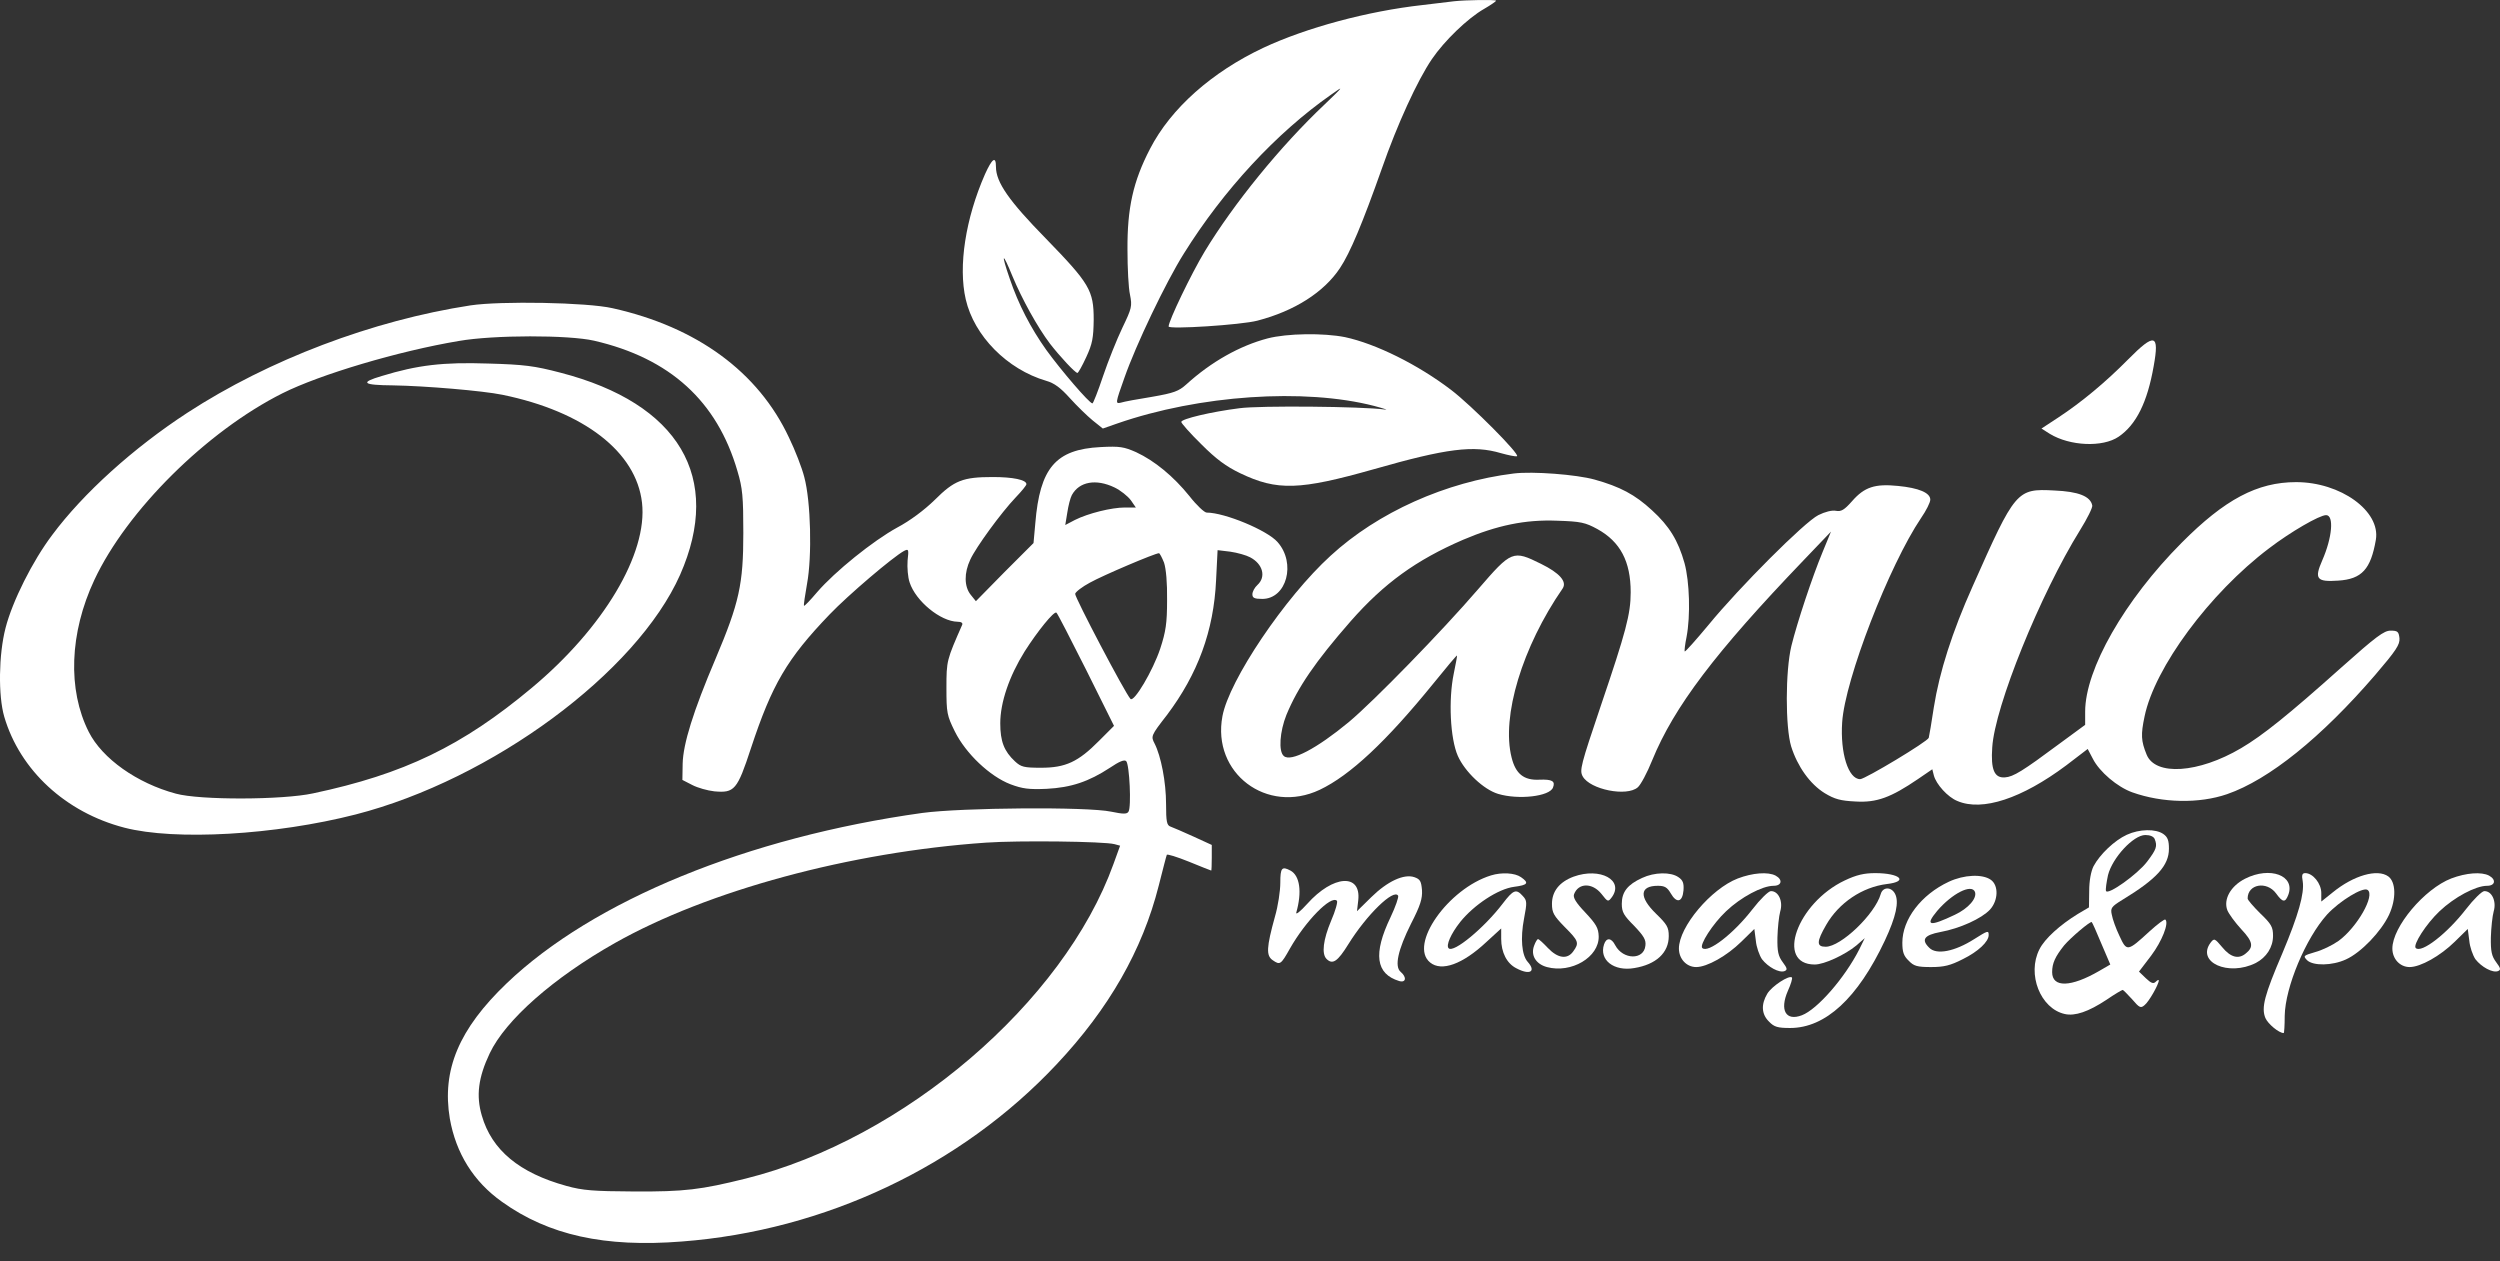
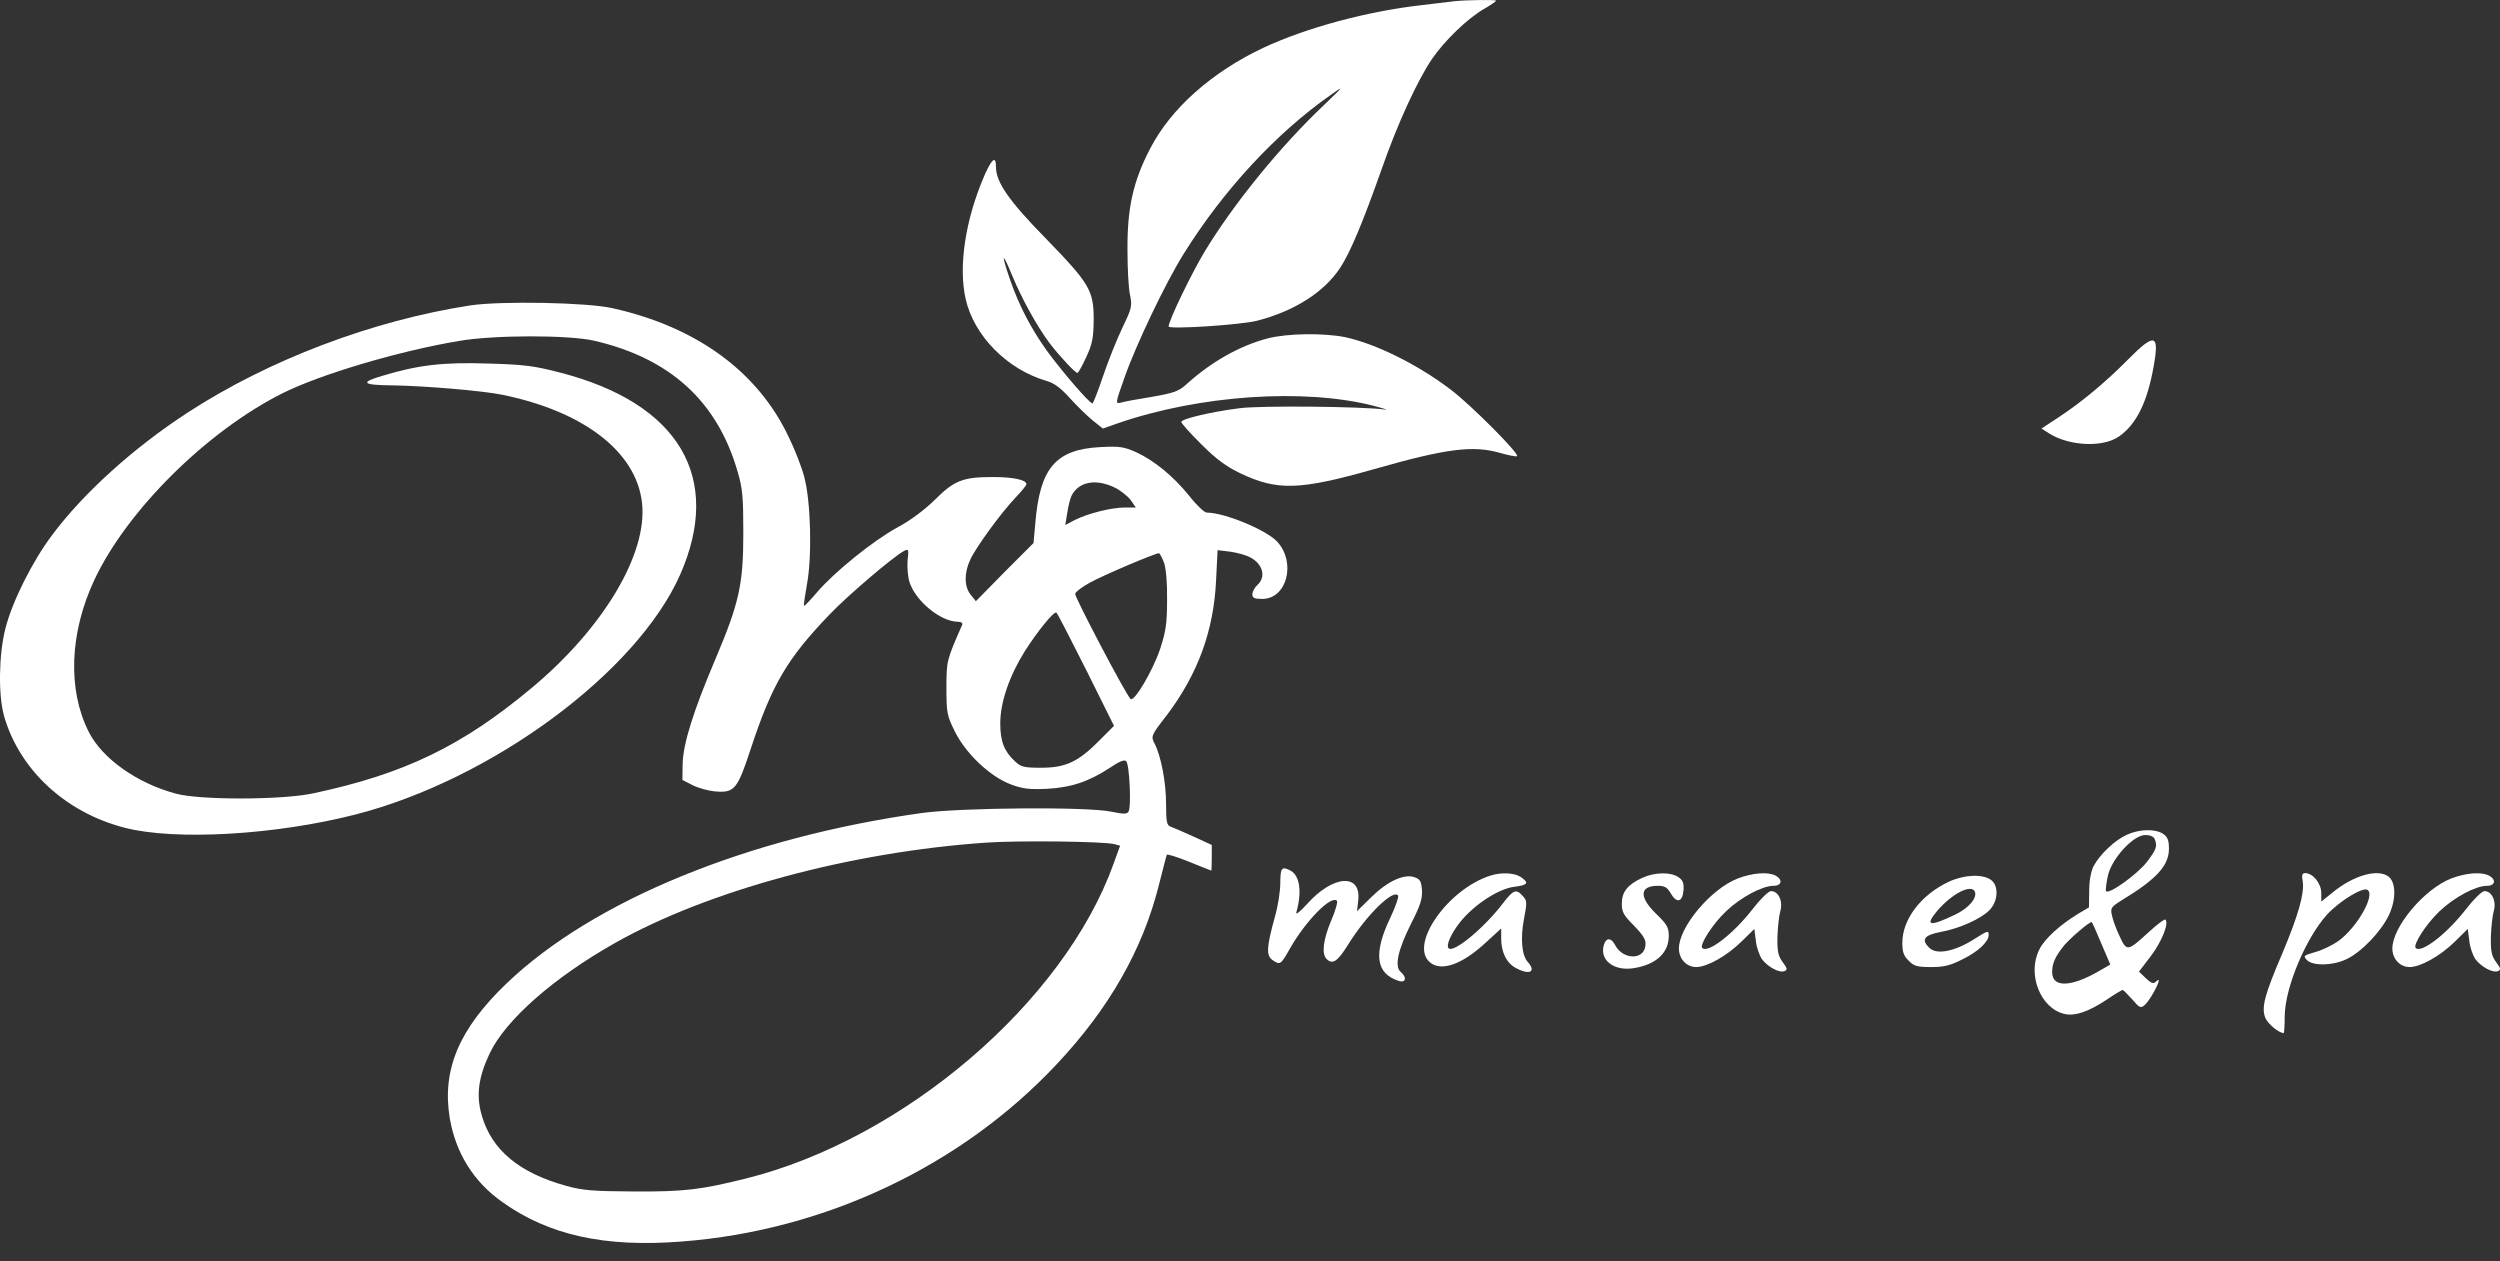
<svg xmlns="http://www.w3.org/2000/svg" width="113" height="57" viewBox="0 0 113 57" fill="none">
  <rect x="0" y="0" width="113" height="57" fill="#333333" stroke="none" />
  <path d="M65.731 0.056C65.547 0.079 64.893 0.159 64.296 0.228C61.818 0.504 59.052 1.25 57.113 2.156C54.772 3.258 52.924 4.899 51.983 6.724C51.214 8.204 50.95 9.409 50.962 11.291C50.962 12.106 51.007 13.024 51.076 13.322C51.179 13.839 51.157 13.931 50.732 14.814C50.48 15.342 50.089 16.318 49.86 16.995C49.63 17.683 49.412 18.234 49.378 18.234C49.24 18.234 47.943 16.719 47.289 15.813C46.589 14.826 46.038 13.77 45.637 12.588C45.235 11.417 45.304 11.36 45.763 12.485C46.188 13.506 46.888 14.78 47.461 15.537C47.897 16.1 48.597 16.857 48.701 16.857C48.735 16.857 48.919 16.536 49.102 16.134C49.378 15.537 49.424 15.273 49.435 14.447C49.435 13.127 49.252 12.818 47.266 10.775C45.602 9.076 45.017 8.239 45.017 7.539C45.017 7.034 44.845 7.16 44.523 7.871C43.64 9.88 43.307 12.037 43.651 13.529C44.03 15.181 45.522 16.696 47.289 17.213C47.656 17.316 47.943 17.534 48.356 17.993C48.678 18.349 49.137 18.796 49.389 19.003L49.848 19.37L50.502 19.141C54.209 17.855 58.96 17.534 62.116 18.349C62.587 18.475 62.793 18.544 62.575 18.509C61.588 18.372 56.94 18.326 56.022 18.452C54.748 18.613 53.394 18.934 53.394 19.072C53.394 19.129 53.796 19.588 54.301 20.082C54.978 20.759 55.414 21.08 56.057 21.39C57.732 22.193 58.742 22.159 62.105 21.206C65.398 20.265 66.603 20.116 67.843 20.483C68.175 20.575 68.497 20.644 68.566 20.621C68.738 20.564 66.5 18.314 65.593 17.626C64.09 16.478 62.185 15.537 60.796 15.239C59.821 15.044 58.18 15.067 57.296 15.296C56.034 15.629 54.748 16.352 53.624 17.373C53.28 17.683 53.062 17.764 52.075 17.936C51.432 18.039 50.801 18.154 50.663 18.2C50.411 18.257 50.411 18.234 50.824 17.075C51.34 15.595 52.694 12.76 53.509 11.463C55.299 8.594 57.686 6.012 60.165 4.279C60.762 3.855 60.751 3.878 59.878 4.715C57.87 6.609 55.758 9.214 54.45 11.371C53.842 12.381 52.821 14.504 52.821 14.757C52.821 14.895 56.103 14.688 56.837 14.493C58.513 14.057 59.844 13.208 60.567 12.117C61.026 11.429 61.588 10.086 62.46 7.619C63.16 5.611 64.067 3.637 64.721 2.673C65.284 1.846 66.339 0.825 67.085 0.4C67.384 0.228 67.625 0.056 67.625 0.033C67.625 -0.024 66.247 -0.001 65.731 0.056Z" fill="white" />
  <path d="M21.262 13.804C16.843 14.482 12.15 16.26 8.466 18.659C6.022 20.254 3.761 22.297 2.361 24.179C1.477 25.349 0.559 27.174 0.249 28.39C-0.061 29.595 -0.084 31.443 0.192 32.395C0.903 34.817 2.969 36.722 5.62 37.41C7.915 38.007 12.448 37.743 16.075 36.814C22.237 35.23 28.778 30.399 30.741 25.98C32.68 21.585 30.695 18.234 25.336 16.846C24.154 16.536 23.695 16.478 22.065 16.432C20.022 16.363 18.875 16.501 17.257 16.995C16.247 17.293 16.384 17.408 17.762 17.419C19.207 17.442 21.812 17.66 22.708 17.844C26.403 18.601 28.756 20.426 29.019 22.721C29.283 25.028 27.275 28.39 24.027 31.099C20.895 33.715 18.267 34.989 14.147 35.861C12.77 36.16 9.028 36.171 7.95 35.873C6.194 35.402 4.622 34.289 4.013 33.084C3.049 31.179 3.141 28.608 4.266 26.21C5.735 23.077 9.338 19.497 12.77 17.775C14.468 16.926 18.003 15.87 20.745 15.411C22.317 15.136 25.703 15.136 26.851 15.399C30.282 16.191 32.416 18.131 33.334 21.298C33.564 22.067 33.598 22.457 33.598 24.087C33.598 26.405 33.415 27.243 32.347 29.767C31.326 32.166 30.878 33.623 30.856 34.519L30.844 35.253L31.292 35.483C31.533 35.609 31.98 35.735 32.29 35.769C33.197 35.85 33.323 35.712 33.943 33.819C34.895 30.938 35.572 29.779 37.5 27.771C38.349 26.887 40.358 25.177 40.863 24.902C41.069 24.798 41.081 24.821 41.023 25.338C41 25.648 41.035 26.095 41.115 26.325C41.391 27.174 42.515 28.092 43.284 28.103C43.456 28.103 43.525 28.161 43.491 28.241C42.791 29.836 42.779 29.859 42.779 31.087C42.779 32.223 42.802 32.338 43.158 33.061C43.651 34.059 44.742 35.092 45.671 35.448C46.222 35.655 46.509 35.689 47.312 35.655C48.414 35.597 49.206 35.333 50.17 34.702C50.594 34.415 50.824 34.323 50.904 34.404C51.053 34.553 51.145 36.492 51.007 36.688C50.938 36.802 50.778 36.802 50.227 36.688C49.148 36.458 43.479 36.504 41.689 36.745C33.793 37.846 26.816 40.704 22.903 44.445C20.745 46.511 19.965 48.358 20.332 50.562C20.608 52.123 21.399 53.408 22.696 54.326C24.796 55.829 27.332 56.392 30.821 56.116C37.282 55.623 43.445 52.708 47.76 48.106C50.124 45.593 51.639 42.942 52.373 40.038C52.557 39.316 52.717 38.684 52.74 38.638C52.752 38.593 53.199 38.73 53.739 38.948C54.278 39.166 54.726 39.35 54.749 39.35C54.76 39.35 54.772 39.086 54.772 38.765V38.191L53.945 37.812C53.486 37.605 53.016 37.399 52.912 37.364C52.74 37.307 52.706 37.147 52.706 36.343C52.706 35.345 52.476 34.174 52.189 33.612C52.017 33.279 52.017 33.256 52.74 32.327C54.14 30.468 54.863 28.517 54.967 26.221L55.035 24.867L55.609 24.936C55.931 24.982 56.332 25.097 56.504 25.189C57.078 25.487 57.239 26.072 56.837 26.439C56.711 26.554 56.608 26.738 56.608 26.864C56.608 27.025 56.7 27.071 57.055 27.071C58.157 27.071 58.593 25.453 57.744 24.5C57.285 23.972 55.357 23.169 54.542 23.169C54.439 23.169 54.083 22.836 53.762 22.423C53.039 21.528 52.189 20.828 51.352 20.438C50.801 20.197 50.617 20.162 49.745 20.208C47.714 20.311 47.002 21.149 46.796 23.651L46.715 24.546L45.407 25.854L44.11 27.174L43.869 26.875C43.582 26.508 43.571 25.9 43.858 25.292C44.11 24.741 45.246 23.18 45.912 22.48C46.176 22.205 46.394 21.941 46.394 21.884C46.394 21.688 45.786 21.562 44.879 21.562C43.525 21.562 43.135 21.711 42.251 22.595C41.781 23.054 41.138 23.536 40.553 23.846C39.463 24.443 37.741 25.831 36.938 26.761C36.628 27.128 36.364 27.403 36.341 27.381C36.318 27.358 36.387 26.91 36.479 26.382C36.708 25.154 36.651 22.664 36.353 21.562C36.249 21.149 35.939 20.346 35.664 19.783C34.275 16.811 31.498 14.78 27.688 13.931C26.541 13.667 22.627 13.598 21.262 13.804ZM50.376 22.033C50.64 22.159 50.973 22.423 51.111 22.607L51.34 22.939H50.847C50.239 22.939 49.183 23.203 48.586 23.502L48.15 23.731L48.242 23.169C48.288 22.859 48.379 22.503 48.448 22.377C48.781 21.769 49.538 21.631 50.376 22.033ZM52.614 25.43C52.706 25.705 52.763 26.348 52.752 27.128C52.752 28.172 52.694 28.551 52.442 29.32C52.109 30.318 51.26 31.753 51.099 31.592C50.858 31.34 48.575 26.99 48.597 26.841C48.62 26.749 48.919 26.52 49.263 26.336C49.86 26.003 52.212 25.005 52.385 25.005C52.419 25.005 52.522 25.2 52.614 25.43ZM49.091 30.272L50.353 32.809L49.676 33.486C48.735 34.438 48.161 34.702 47.06 34.702C46.279 34.702 46.153 34.668 45.878 34.415C45.384 33.956 45.212 33.509 45.212 32.694C45.212 31.753 45.614 30.571 46.314 29.446C46.899 28.528 47.633 27.622 47.748 27.69C47.794 27.713 48.391 28.884 49.091 30.272ZM50.376 38.156L50.629 38.225L50.33 39.051C48.081 45.306 40.851 51.492 33.713 53.27C31.682 53.775 30.947 53.867 28.664 53.855C26.816 53.844 26.346 53.81 25.6 53.603C23.477 53.018 22.226 51.985 21.778 50.424C21.514 49.529 21.617 48.703 22.134 47.613C22.845 46.109 25.014 44.193 27.803 42.62C31.992 40.257 38.418 38.512 44.569 38.087C46.027 37.984 49.917 38.03 50.376 38.156Z" fill="white" />
  <path d="M96.2 16.237C95.167 17.282 94.088 18.177 93.044 18.865L92.275 19.37L92.654 19.611C93.56 20.162 95.041 20.231 95.764 19.738C96.555 19.198 97.06 18.188 97.347 16.547C97.611 15.09 97.393 15.032 96.2 16.237Z" fill="white" />
-   <path d="M68.428 21.401C65.352 21.78 62.277 23.157 60.142 25.12C58.077 27.002 55.552 30.754 55.254 32.373C54.772 34.943 57.262 36.825 59.649 35.7C61.026 35.046 62.656 33.52 64.79 30.892C65.364 30.181 65.846 29.607 65.857 29.63C65.869 29.641 65.8 30.008 65.708 30.456C65.467 31.627 65.547 33.371 65.892 34.163C66.213 34.886 67.062 35.689 67.716 35.884C68.635 36.16 70.046 35.999 70.195 35.597C70.31 35.31 70.161 35.218 69.576 35.242C68.876 35.276 68.508 34.977 68.325 34.243C67.854 32.384 68.807 29.24 70.631 26.6C70.838 26.29 70.494 25.9 69.656 25.487C68.382 24.856 68.325 24.879 66.81 26.634C65.169 28.54 62.105 31.684 60.968 32.636C59.511 33.841 58.352 34.45 58.031 34.174C57.778 33.968 57.847 33.061 58.145 32.315C58.662 31.064 59.454 29.905 61.049 28.081C62.564 26.359 64.01 25.315 66.133 24.397C67.671 23.743 68.944 23.479 70.379 23.536C71.458 23.57 71.653 23.616 72.204 23.915C73.236 24.488 73.707 25.372 73.707 26.772C73.707 27.759 73.489 28.562 72.364 31.879C71.446 34.599 71.389 34.817 71.538 35.092C71.871 35.689 73.535 36.022 74.028 35.586C74.154 35.483 74.453 34.932 74.682 34.358C75.669 31.948 77.528 29.492 81.499 25.349L82.761 24.029L82.383 24.948C81.912 26.084 81.235 28.126 80.971 29.194C80.696 30.33 80.696 32.866 80.96 33.738C81.246 34.645 81.809 35.437 82.475 35.85C82.933 36.125 83.186 36.194 83.874 36.228C84.827 36.286 85.47 36.045 86.686 35.218L87.34 34.771L87.409 35.046C87.512 35.448 88.04 36.033 88.476 36.206C89.601 36.688 91.391 36.091 93.388 34.599L94.364 33.853L94.593 34.289C94.891 34.886 95.706 35.574 96.383 35.815C97.737 36.297 99.401 36.332 100.664 35.896C102.557 35.242 104.921 33.337 107.354 30.513C108.307 29.4 108.479 29.136 108.456 28.849C108.422 28.551 108.376 28.505 108.054 28.505C107.756 28.505 107.4 28.769 105.817 30.181C103.43 32.315 102.271 33.245 101.295 33.819C99.367 34.955 97.416 35.081 97.026 34.105C96.773 33.486 96.762 33.199 96.934 32.384C97.393 30.169 99.872 26.818 102.557 24.787C103.533 24.041 104.841 23.284 105.14 23.284C105.507 23.284 105.415 24.305 104.967 25.326C104.6 26.164 104.703 26.313 105.69 26.244C106.758 26.175 107.159 25.728 107.389 24.397C107.607 23.1 105.794 21.792 103.785 21.792C102.03 21.792 100.561 22.572 98.61 24.534C96.028 27.128 94.249 30.249 94.249 32.166V32.763L93.078 33.623C91.426 34.851 91.001 35.115 90.622 35.138C90.14 35.173 89.98 34.782 90.049 33.784C90.163 31.936 92.218 26.864 94.019 23.961C94.341 23.444 94.593 22.939 94.57 22.847C94.49 22.434 93.95 22.216 92.849 22.17C91.15 22.079 91.093 22.159 89.165 26.497C88.235 28.574 87.662 30.376 87.409 31.971C87.306 32.648 87.203 33.268 87.18 33.348C87.145 33.509 84.299 35.218 84.081 35.218C83.542 35.218 83.174 34.036 83.266 32.648C83.393 30.709 85.389 25.556 86.835 23.41C87.065 23.077 87.249 22.71 87.249 22.584C87.249 22.274 86.732 22.056 85.791 21.964C84.747 21.86 84.276 22.01 83.714 22.652C83.358 23.054 83.22 23.134 82.979 23.088C82.807 23.054 82.486 23.134 82.188 23.284C81.568 23.593 78.63 26.531 77.219 28.253C76.656 28.93 76.174 29.469 76.151 29.446C76.128 29.423 76.163 29.125 76.232 28.792C76.415 27.828 76.369 26.29 76.14 25.453C75.853 24.431 75.451 23.777 74.671 23.066C73.902 22.354 73.225 21.998 72.077 21.677C71.251 21.447 69.277 21.298 68.428 21.401Z" fill="white" />
  <path d="M96.131 37.732C95.58 37.984 94.914 38.615 94.627 39.155C94.513 39.384 94.432 39.809 94.432 40.268L94.421 41.014L93.916 41.312C93.113 41.806 92.424 42.425 92.183 42.907C91.609 44.032 92.229 45.593 93.331 45.834C93.79 45.937 94.398 45.73 95.213 45.191C95.58 44.939 95.913 44.744 95.947 44.744C95.97 44.744 96.165 44.939 96.372 45.168C96.705 45.558 96.762 45.581 96.934 45.432C97.129 45.283 97.577 44.491 97.577 44.319C97.577 44.273 97.519 44.296 97.439 44.376C97.336 44.48 97.233 44.445 96.992 44.216L96.682 43.917L97.233 43.194C97.715 42.552 98.047 41.725 97.875 41.565C97.841 41.53 97.519 41.771 97.164 42.093C96.154 43.022 96.131 43.022 95.798 42.299C95.637 41.966 95.488 41.542 95.454 41.347C95.385 41.048 95.431 40.98 95.936 40.67C97.485 39.729 98.036 39.12 98.036 38.363C98.036 37.984 97.978 37.835 97.783 37.697C97.439 37.456 96.705 37.468 96.131 37.732ZM97.393 37.927C97.519 38.248 97.474 38.386 97.049 38.948C96.613 39.522 95.259 40.486 95.19 40.268C95.167 40.199 95.213 39.878 95.282 39.556C95.477 38.776 96.429 37.743 96.969 37.743C97.187 37.743 97.347 37.812 97.393 37.927ZM94.983 42.655L95.385 43.596L94.891 43.883C93.606 44.629 92.757 44.652 92.757 43.94C92.757 43.539 92.895 43.24 93.296 42.735C93.595 42.38 94.49 41.622 94.547 41.679C94.57 41.691 94.765 42.127 94.983 42.655Z" fill="white" />
  <path d="M57.87 39.901C57.87 40.268 57.767 40.956 57.629 41.427C57.239 42.839 57.227 43.194 57.526 43.401C57.859 43.63 57.893 43.608 58.306 42.873C59.018 41.622 60.165 40.452 60.429 40.715C60.475 40.761 60.36 41.175 60.165 41.622C59.809 42.471 59.729 43.114 59.959 43.343C60.234 43.619 60.464 43.458 60.946 42.678C61.772 41.347 63 40.153 63.195 40.486C63.229 40.543 63.08 40.98 62.851 41.462C62.059 43.114 62.185 44.021 63.241 44.342C63.551 44.434 63.596 44.17 63.31 43.929C63.023 43.688 63.183 42.942 63.78 41.748C64.205 40.922 64.297 40.612 64.274 40.233C64.239 39.832 64.193 39.74 63.929 39.648C63.459 39.488 62.713 39.832 61.978 40.555L61.336 41.186L61.393 40.693C61.531 39.465 60.257 39.545 59.087 40.853C58.765 41.209 58.559 41.37 58.593 41.243C58.857 40.314 58.754 39.579 58.329 39.35C57.939 39.143 57.87 39.224 57.87 39.901Z" fill="white" />
  <path d="M67.395 39.568C65.456 40.165 63.665 42.712 64.641 43.504C65.157 43.929 66.11 43.584 67.177 42.586L67.854 41.966V42.437C67.854 43.045 68.106 43.55 68.543 43.768C69.151 44.09 69.449 43.917 69.047 43.47C68.784 43.171 68.715 42.414 68.887 41.519C69.025 40.796 69.025 40.704 68.829 40.498C68.531 40.165 68.405 40.211 67.923 40.842C67.085 41.943 65.697 43.091 65.478 42.861C65.352 42.735 65.57 42.219 66.006 41.668C66.626 40.899 67.716 40.176 68.439 40.084C69.059 40.004 69.128 39.912 68.749 39.648C68.474 39.453 67.877 39.419 67.395 39.568Z" fill="white" />
-   <path d="M71.125 39.625C70.482 39.866 70.149 40.291 70.149 40.853C70.149 41.255 70.23 41.393 70.723 41.898C71.354 42.529 71.389 42.62 71.113 42.999C70.849 43.378 70.413 43.321 69.966 42.85C69.759 42.632 69.564 42.448 69.518 42.448C69.484 42.448 69.403 42.575 69.346 42.735C69.174 43.171 69.415 43.573 69.92 43.711C71.022 44.009 72.284 43.263 72.261 42.322C72.249 41.943 72.146 41.771 71.653 41.243C71.228 40.796 71.09 40.566 71.148 40.417C71.343 39.901 71.974 39.889 72.387 40.406C72.674 40.773 72.686 40.773 72.846 40.566C73.431 39.786 72.33 39.189 71.125 39.625Z" fill="white" />
  <path d="M74.223 39.683C73.569 39.981 73.305 40.314 73.305 40.853C73.305 41.232 73.397 41.381 73.868 41.852C74.303 42.311 74.407 42.483 74.372 42.747C74.303 43.401 73.362 43.389 73.007 42.724C72.835 42.38 72.605 42.368 72.502 42.689C72.272 43.389 72.949 43.917 73.868 43.757C74.854 43.596 75.428 43.068 75.428 42.311C75.428 41.909 75.348 41.783 74.854 41.301C74.074 40.543 74.109 40.038 74.935 40.038C75.245 40.038 75.359 40.107 75.52 40.383C75.784 40.842 76.048 40.784 76.094 40.245C76.117 39.924 76.071 39.786 75.864 39.648C75.52 39.407 74.785 39.419 74.223 39.683Z" fill="white" />
  <path d="M78.55 39.706C77.333 40.176 75.887 41.898 75.887 42.873C75.887 43.343 76.231 43.711 76.668 43.711C77.161 43.711 78.056 43.206 78.71 42.563L79.296 41.989L79.364 42.517C79.387 42.804 79.525 43.183 79.64 43.355C79.915 43.711 80.42 43.986 80.661 43.894C80.799 43.837 80.787 43.768 80.581 43.493C80.374 43.217 80.328 42.999 80.34 42.368C80.351 41.944 80.409 41.404 80.466 41.197C80.604 40.739 80.386 40.268 80.041 40.279C79.938 40.279 79.559 40.647 79.215 41.094C78.355 42.207 77.195 43.102 76.943 42.85C76.805 42.712 77.413 41.76 78.022 41.186C78.687 40.555 79.651 40.038 80.168 40.038C80.535 40.038 80.592 39.763 80.26 39.579C79.915 39.396 79.215 39.453 78.55 39.706Z" fill="white" />
-   <path d="M83.381 39.797C81.224 40.819 80.237 43.596 82.027 43.596C82.452 43.596 83.393 43.16 83.909 42.735L84.288 42.403L84.035 42.919C83.381 44.204 82.142 45.627 81.442 45.891C80.719 46.167 80.432 45.662 80.811 44.789C80.948 44.491 81.029 44.216 80.994 44.181C80.868 44.066 80.088 44.571 79.881 44.916C79.594 45.398 79.617 45.845 79.961 46.178C80.191 46.419 80.352 46.465 80.914 46.465C82.509 46.465 83.966 45.122 85.194 42.517C85.699 41.438 85.849 40.761 85.653 40.394C85.481 40.073 85.103 40.084 85.011 40.406C84.747 41.324 83.209 42.793 82.52 42.793C82.096 42.793 82.107 42.563 82.543 41.806C83.117 40.807 84.173 40.096 85.286 39.958C86.285 39.843 85.883 39.465 84.758 39.465C84.265 39.465 83.909 39.545 83.381 39.797Z" fill="white" />
-   <path d="M101.479 39.717C100.824 40.05 100.492 40.647 100.675 41.14C100.744 41.312 101.031 41.703 101.306 42.001C101.834 42.563 101.88 42.804 101.502 43.102C101.18 43.367 100.824 43.275 100.446 42.816C100.101 42.403 100.079 42.403 99.918 42.609C99.264 43.493 100.721 44.147 101.961 43.527C102.443 43.275 102.741 42.816 102.741 42.299C102.741 41.909 102.672 41.771 102.167 41.289C101.857 40.98 101.593 40.681 101.593 40.612C101.593 39.958 102.454 39.809 102.879 40.383C103.177 40.796 103.292 40.807 103.429 40.452C103.762 39.579 102.615 39.143 101.479 39.717Z" fill="white" />
  <path d="M104.084 39.843C104.164 40.383 103.889 41.358 103.166 43.08C102.351 44.985 102.202 45.547 102.397 46.017C102.512 46.281 103.005 46.694 103.223 46.694C103.246 46.694 103.269 46.35 103.269 45.914C103.292 44.617 104.222 42.403 105.185 41.335C105.748 40.727 106.792 40.084 107.01 40.222C107.377 40.452 106.54 41.92 105.702 42.529C105.426 42.724 104.956 42.953 104.646 43.034C104.107 43.194 104.095 43.206 104.279 43.401C104.554 43.665 105.415 43.653 106.035 43.367C106.723 43.057 107.63 42.104 107.986 41.347C108.318 40.624 108.295 39.866 107.951 39.614C107.458 39.258 106.379 39.568 105.438 40.337L104.922 40.75V40.36C104.922 39.935 104.543 39.465 104.199 39.465C104.061 39.465 104.026 39.545 104.084 39.843Z" fill="white" />
  <path d="M110.797 39.706C109.581 40.176 108.135 41.898 108.135 42.873C108.135 43.343 108.479 43.711 108.915 43.711C109.409 43.711 110.304 43.206 110.958 42.563L111.543 41.989L111.612 42.517C111.635 42.804 111.773 43.183 111.887 43.355C112.163 43.711 112.668 43.986 112.909 43.894C113.046 43.837 113.035 43.768 112.828 43.493C112.622 43.217 112.576 42.999 112.587 42.368C112.599 41.944 112.656 41.404 112.714 41.197C112.851 40.739 112.633 40.268 112.289 40.279C112.186 40.279 111.807 40.647 111.463 41.094C110.602 42.207 109.443 43.102 109.191 42.85C109.053 42.712 109.661 41.76 110.269 41.186C110.935 40.555 111.899 40.038 112.415 40.038C112.783 40.038 112.84 39.763 112.507 39.579C112.163 39.396 111.463 39.453 110.797 39.706Z" fill="white" />
  <path d="M88.086 39.855C86.835 40.44 85.986 41.553 85.986 42.609C85.986 43.022 86.043 43.206 86.273 43.424C86.502 43.665 86.652 43.711 87.283 43.711C87.868 43.711 88.155 43.642 88.717 43.355C89.417 43.011 89.888 42.563 89.888 42.265C89.888 42.047 89.853 42.058 89.234 42.448C88.35 43.011 87.524 43.171 87.203 42.839C86.824 42.471 86.973 42.265 87.707 42.127C88.591 41.966 89.567 41.519 89.945 41.117C90.324 40.704 90.347 40.016 89.98 39.763C89.601 39.499 88.775 39.533 88.086 39.855ZM89.268 40.314C89.371 40.601 88.97 41.06 88.362 41.347C87.203 41.898 86.996 41.852 87.558 41.175C88.235 40.383 89.119 39.935 89.268 40.314Z" fill="white" />
</svg>